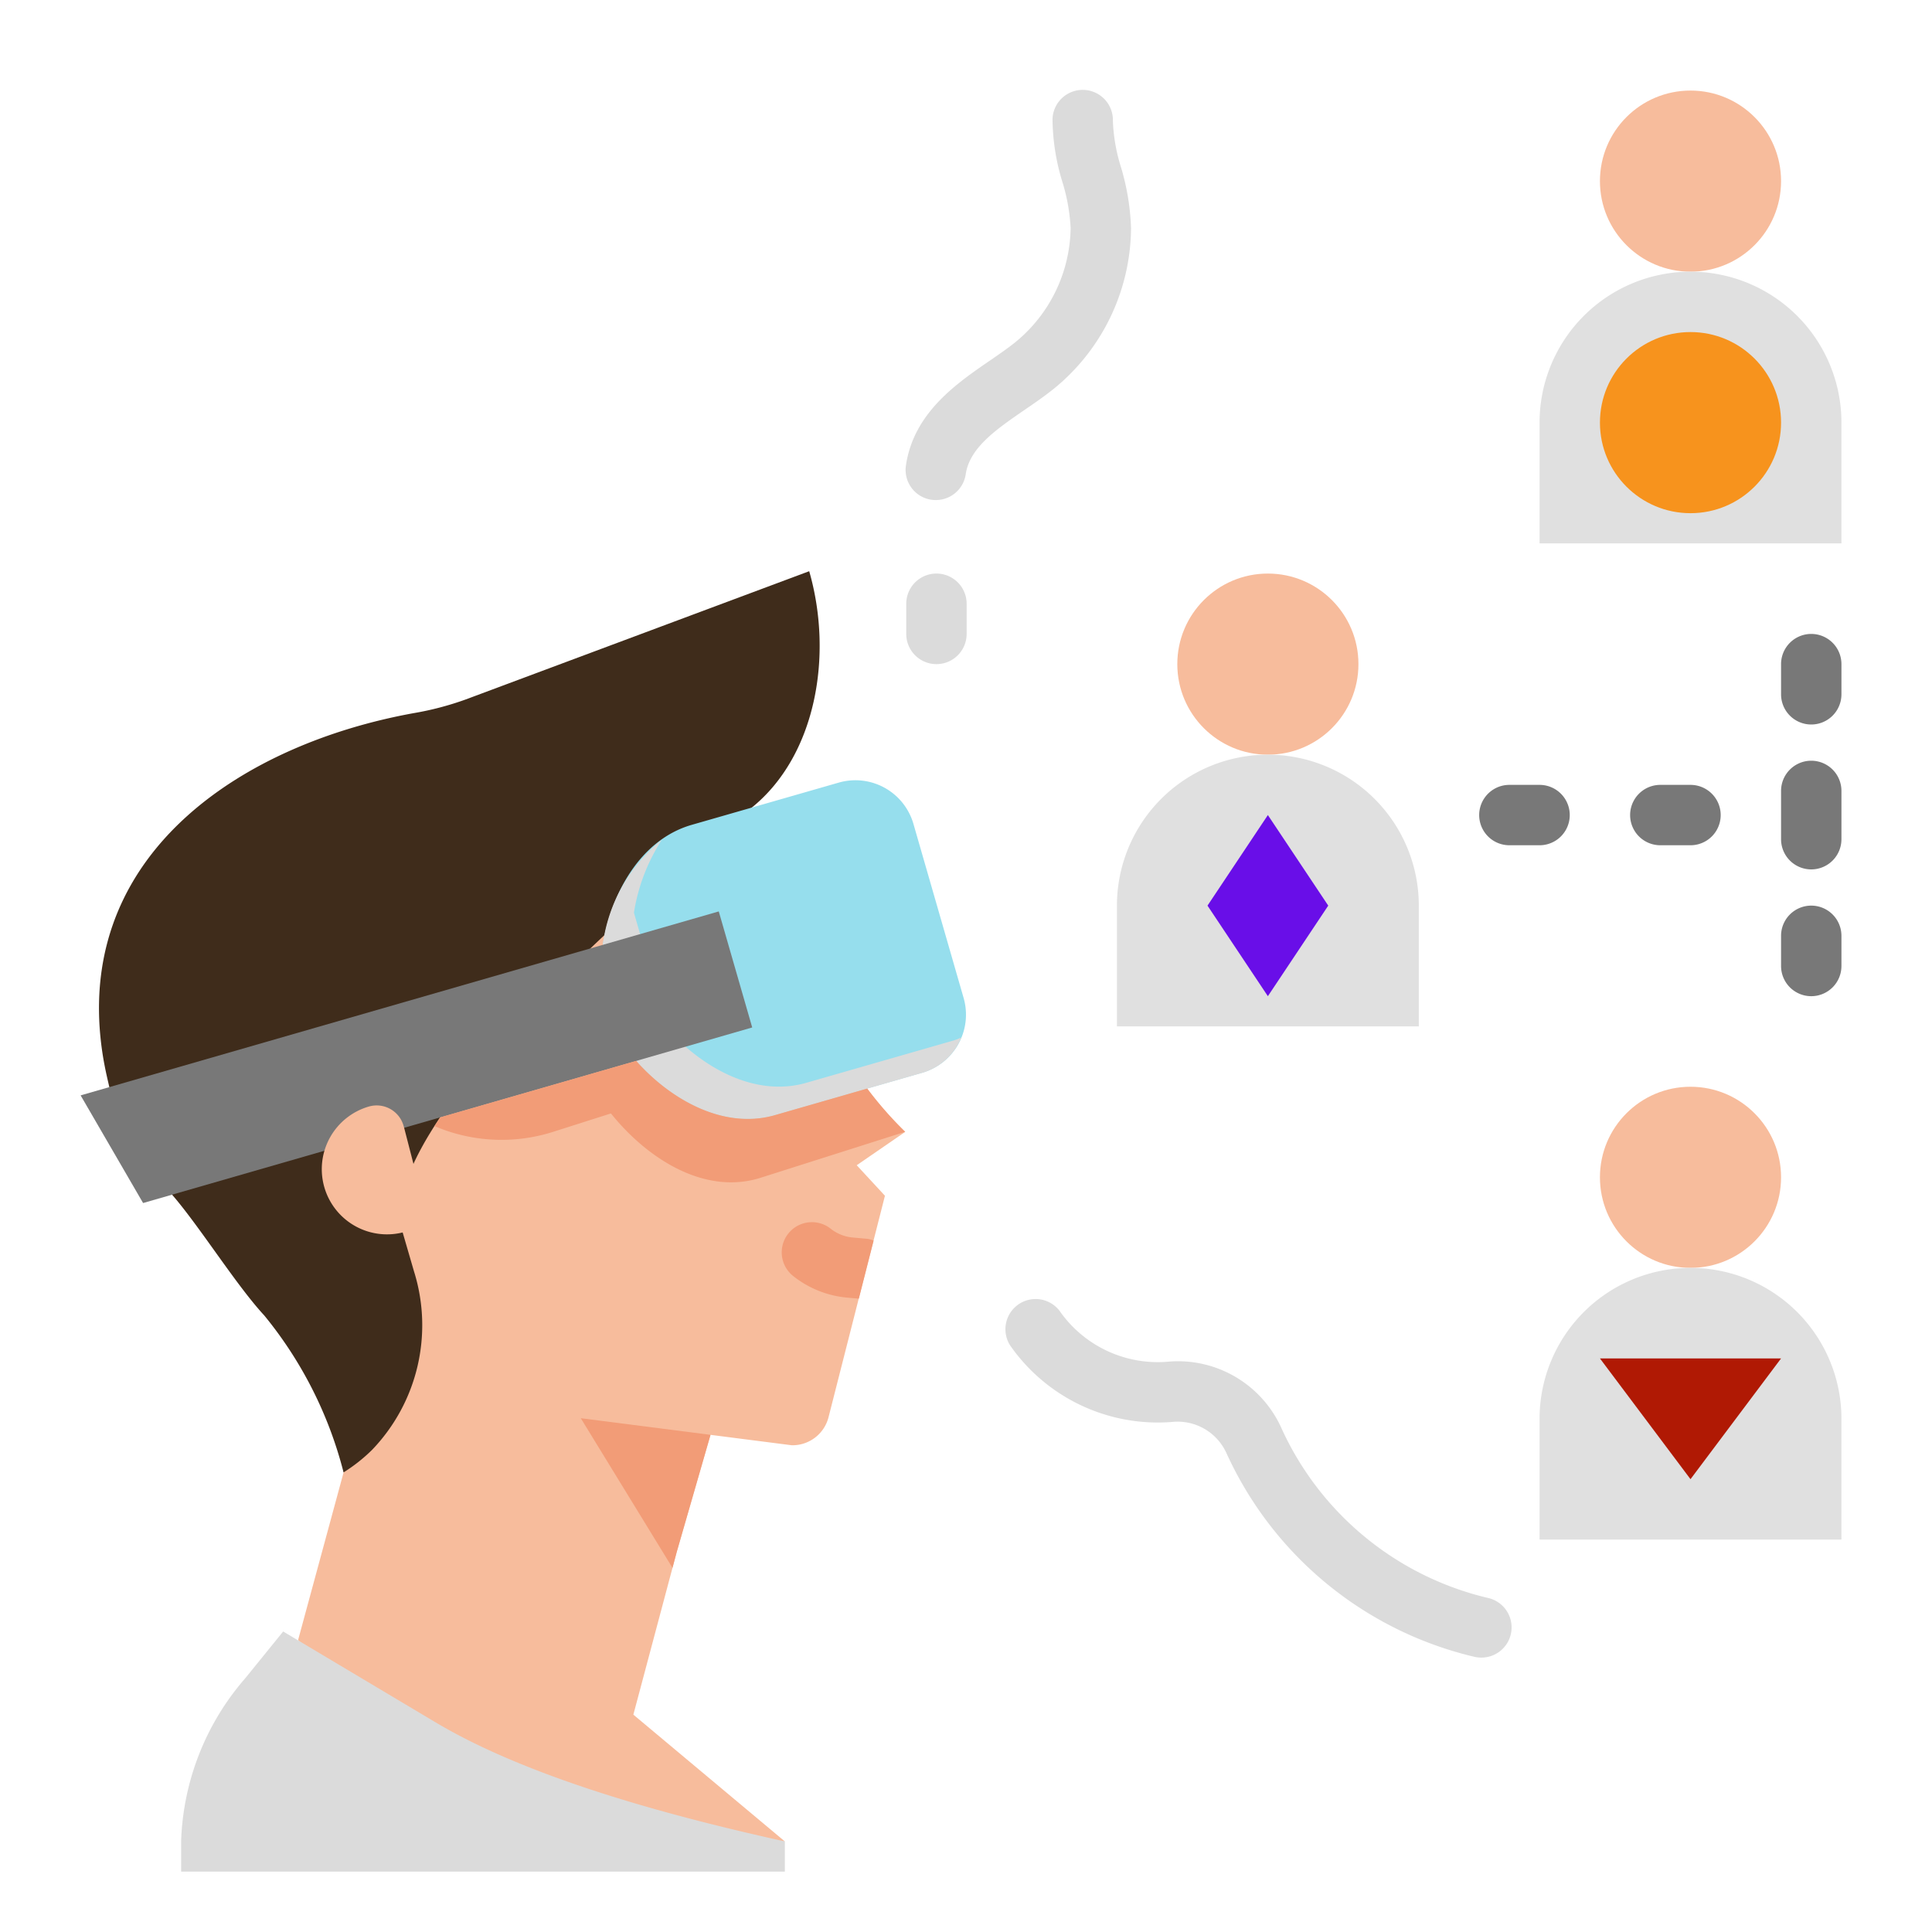
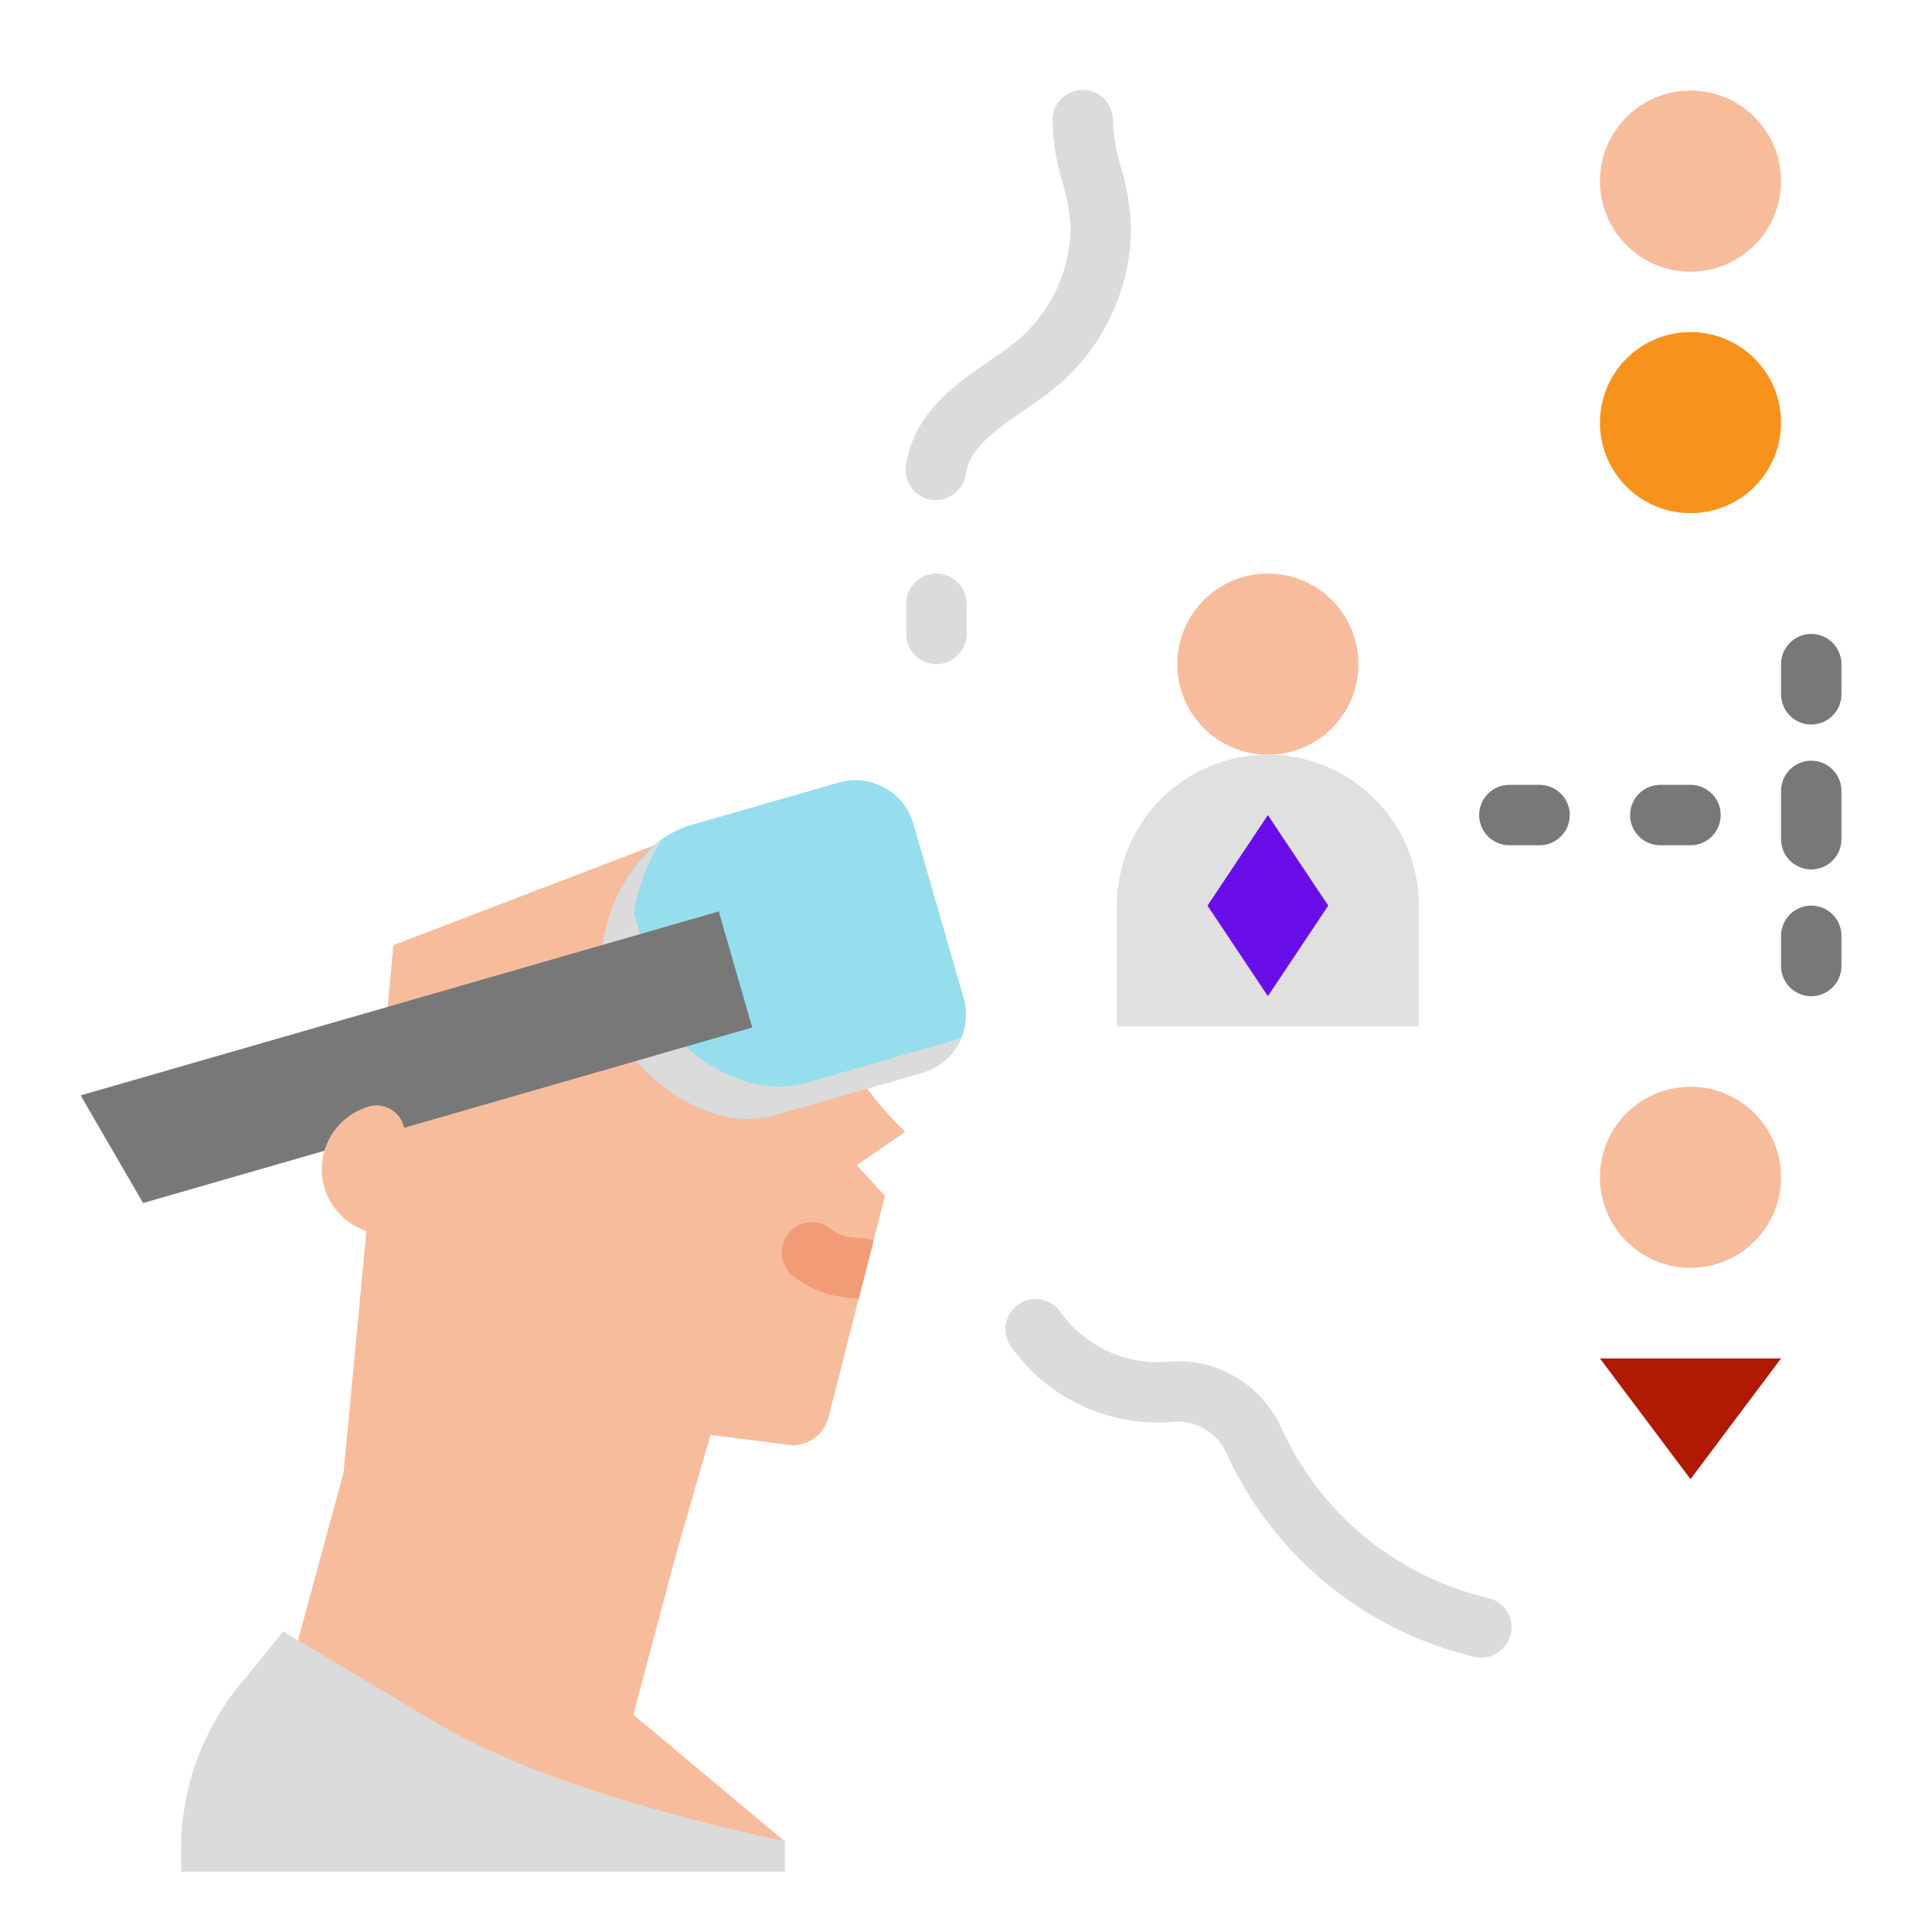
<svg xmlns="http://www.w3.org/2000/svg" id="Layer_1" data-name="Layer 1" viewBox="0 0 64 64">
  <defs>
    <style>.cls-1{fill:#f7bc9c;}.cls-2{fill:#e0e0e0;}.cls-3{fill:#690ee8;}.cls-4{fill:#f7931d;}.cls-5{fill:#b01904;}.cls-6{fill:#dbdbdb;}.cls-7{fill:#787878;}.cls-8{fill:#3f2c1b;}.cls-9{fill:#fff;}.cls-10{fill:#f29c77;}</style>
  </defs>
  <circle class="cls-1" cx="42" cy="22" r="3" id="id_101" />
  <path class="cls-2" d="M37,34H47V30a5,5,0,0,0-10,0Z" id="id_102" />
  <circle class="cls-1" cx="56" cy="39" r="3" id="id_103" />
-   <path class="cls-2" d="M56,42a5,5,0,0,0-5,5v4H61V47A5,5,0,0,0,56,42Z" id="id_104" />
  <polygon class="cls-3" points="44 30 42 27 40 30 42 33 44 30" id="id_105" />
  <circle class="cls-1" cx="56" cy="6" r="3" id="id_106" />
-   <path class="cls-2" d="M56,9a5,5,0,0,0-5,5v4H61V14A5,5,0,0,0,56,9Z" id="id_107" />
  <circle class="cls-4" cx="56" cy="14" r="3" id="id_108" />
  <polygon class="cls-5" points="56 49 59 45 53 45 56 49" id="id_109" />
  <path class="cls-6" d="M49.072,54.91a1.039,1.039,0,0,1-.227-.025,12.069,12.069,0,0,1-8.218-6.75,1.775,1.775,0,0,0-1.8-1.031,5.962,5.962,0,0,1-5.36-2.528A1,1,0,0,1,35.1,43.424a3.963,3.963,0,0,0,3.556,1.687,3.757,3.757,0,0,1,3.794,2.2A10.053,10.053,0,0,0,49.3,52.936a1,1,0,0,1-.224,1.974Z" id="id_110" />
  <path class="cls-6" d="M31,16.565a1.058,1.058,0,0,1-.147-.01,1,1,0,0,1-.843-1.135c.257-1.742,1.665-2.71,2.8-3.488.29-.2.574-.394.829-.6a4.968,4.968,0,0,0,1.827-3.78,6.252,6.252,0,0,0-.272-1.522,7.264,7.264,0,0,1-.328-2.081,1,1,0,1,1,2,.057,5.786,5.786,0,0,0,.264,1.519,7.913,7.913,0,0,1,.337,2.033,6.918,6.918,0,0,1-2.58,5.338c-.29.231-.614.455-.944.681-.937.644-1.822,1.252-1.952,2.131A1,1,0,0,1,31,16.565Z" id="id_111" />
  <path class="cls-6" d="M31.021,22a1,1,0,0,1-1-1V20a1,1,0,0,1,2,0v1A1,1,0,0,1,31.021,22Z" id="id_112" />
  <path class="cls-7" d="M51,28H50a1,1,0,0,1,0-2h1a1,1,0,0,1,0,2Z" id="id_113" />
  <path class="cls-7" d="M56,28H55a1,1,0,0,1,0-2h1a1,1,0,0,1,0,2Z" id="id_114" />
  <path class="cls-7" d="M60,24a1,1,0,0,1-1-1V22a1,1,0,0,1,2,0v1A1,1,0,0,1,60,24Z" id="id_115" />
  <path class="cls-7" d="M60,28.8a1,1,0,0,1-1-1V26.2a1,1,0,0,1,2,0v1.6A1,1,0,0,1,60,28.8Z" id="id_116" />
  <path class="cls-7" d="M60,33a1,1,0,0,1-1-1V31a1,1,0,0,1,2,0v1A1,1,0,0,1,60,33Z" id="id_117" />
  <path class="cls-1" d="M26,61l-5.019-4.2,1.438-5.395,1.117-3.874,2.693.345a1.234,1.234,0,0,0,1.218-.932l1.868-7.333L28.38,38.6l1.608-1.106a12.3,12.3,0,0,1-1.26-1.43l-3.827-9.3L13.033,31.309,11.382,48.775,9.874,54.331A24.194,24.194,0,0,0,26,61Z" id="id_118" />
-   <path class="cls-8" d="M26.806,18.922,15.434,23.168a10.014,10.014,0,0,1-1.732.456C8.081,24.645,2.72,28.166,3.326,34.339q.048.492.143.977c.045.234.1.467.154.7L5.7,39.575c.911,1.05,2.123,2.995,3.053,4a13.439,13.439,0,0,1,2.628,5.2,5.493,5.493,0,0,0,.941-.743,5.961,5.961,0,0,0,1.391-5.92l-.374-1.285C12.127,36.811,24.9,26.756,24.9,26.756,27.029,25.04,27.61,21.713,26.806,18.922Z" id="id_119" />
  <path class="cls-9" d="M31.921,33.058l-1.662-5.765a2,2,0,0,0-2.475-1.368l-4.873,1.4c-1.725.5-2.671,2.31-2.944,3.971l1.108,3.844c1.115,1.259,2.881,2.291,4.605,1.794l4.873-1.4A2,2,0,0,0,31.921,33.058Z" id="id_120" style="fill: rgb(150, 222, 237);" />
-   <polygon class="cls-10" points="22.277 51.938 22.419 51.405 23.537 47.531 19.239 46.98 22.277 51.938" id="id_121" />
  <path class="cls-6" d="M14.433,57.057,9.38,54.045,8.133,55.584A8.648,8.648,0,0,0,6,61v1H26V61C22.388,60.2,17.611,58.95,14.433,57.057Z" id="id_122" />
  <path class="cls-6" d="M31.587,34.468l-4.873,1.4c-1.724.5-3.491-.535-4.606-1.795L21,30.235a6.212,6.212,0,0,1,.923-2.414A5.341,5.341,0,0,0,19.967,31.3l1.108,3.844c1.115,1.259,2.881,2.291,4.605,1.794l4.874-1.4a1.992,1.992,0,0,0,1.289-1.169A2.042,2.042,0,0,1,31.587,34.468Z" id="id_123" />
  <polygon class="cls-7" points="23.81 30.192 2.671 36.286 4.74 39.852 10.749 38.12 17.231 36.252 24.918 34.036 23.81 30.192" id="id_124" />
  <path class="cls-1" d="M14.079,40.038a.925.925,0,0,1-.661.767h0a2.16,2.16,0,0,1-2.674-1.477h0a2.16,2.16,0,0,1,1.477-2.673h0a.926.926,0,0,1,1.146.633l.021.072" id="id_125" />
-   <path class="cls-10" d="M28.728,36.06l-3.048.878c-1.724.5-3.49-.535-4.605-1.794l-3.844,1.108-2.649.763c-.065.1-.126.193-.187.289a5.636,5.636,0,0,0,3.895.2l1.948-.62c1.2,1.495,3.1,2.721,4.959,2.131l4.787-1.522,0,0A12.3,12.3,0,0,1,28.728,36.06Z" id="id_126" />
-   <path class="cls-10" d="M28.747,41.039l-.5-.045a1.371,1.371,0,0,1-.73-.292,1,1,0,1,0-1.242,1.568,3.367,3.367,0,0,0,1.792.716l.383.034.49-1.924A.886.886,0,0,0,28.747,41.039Z" id="id_127" />
+   <path class="cls-10" d="M28.747,41.039l-.5-.045a1.371,1.371,0,0,1-.73-.292,1,1,0,1,0-1.242,1.568,3.367,3.367,0,0,0,1.792.716l.383.034.49-1.924A.886.886,0,0,0,28.747,41.039" id="id_127" />
</svg>